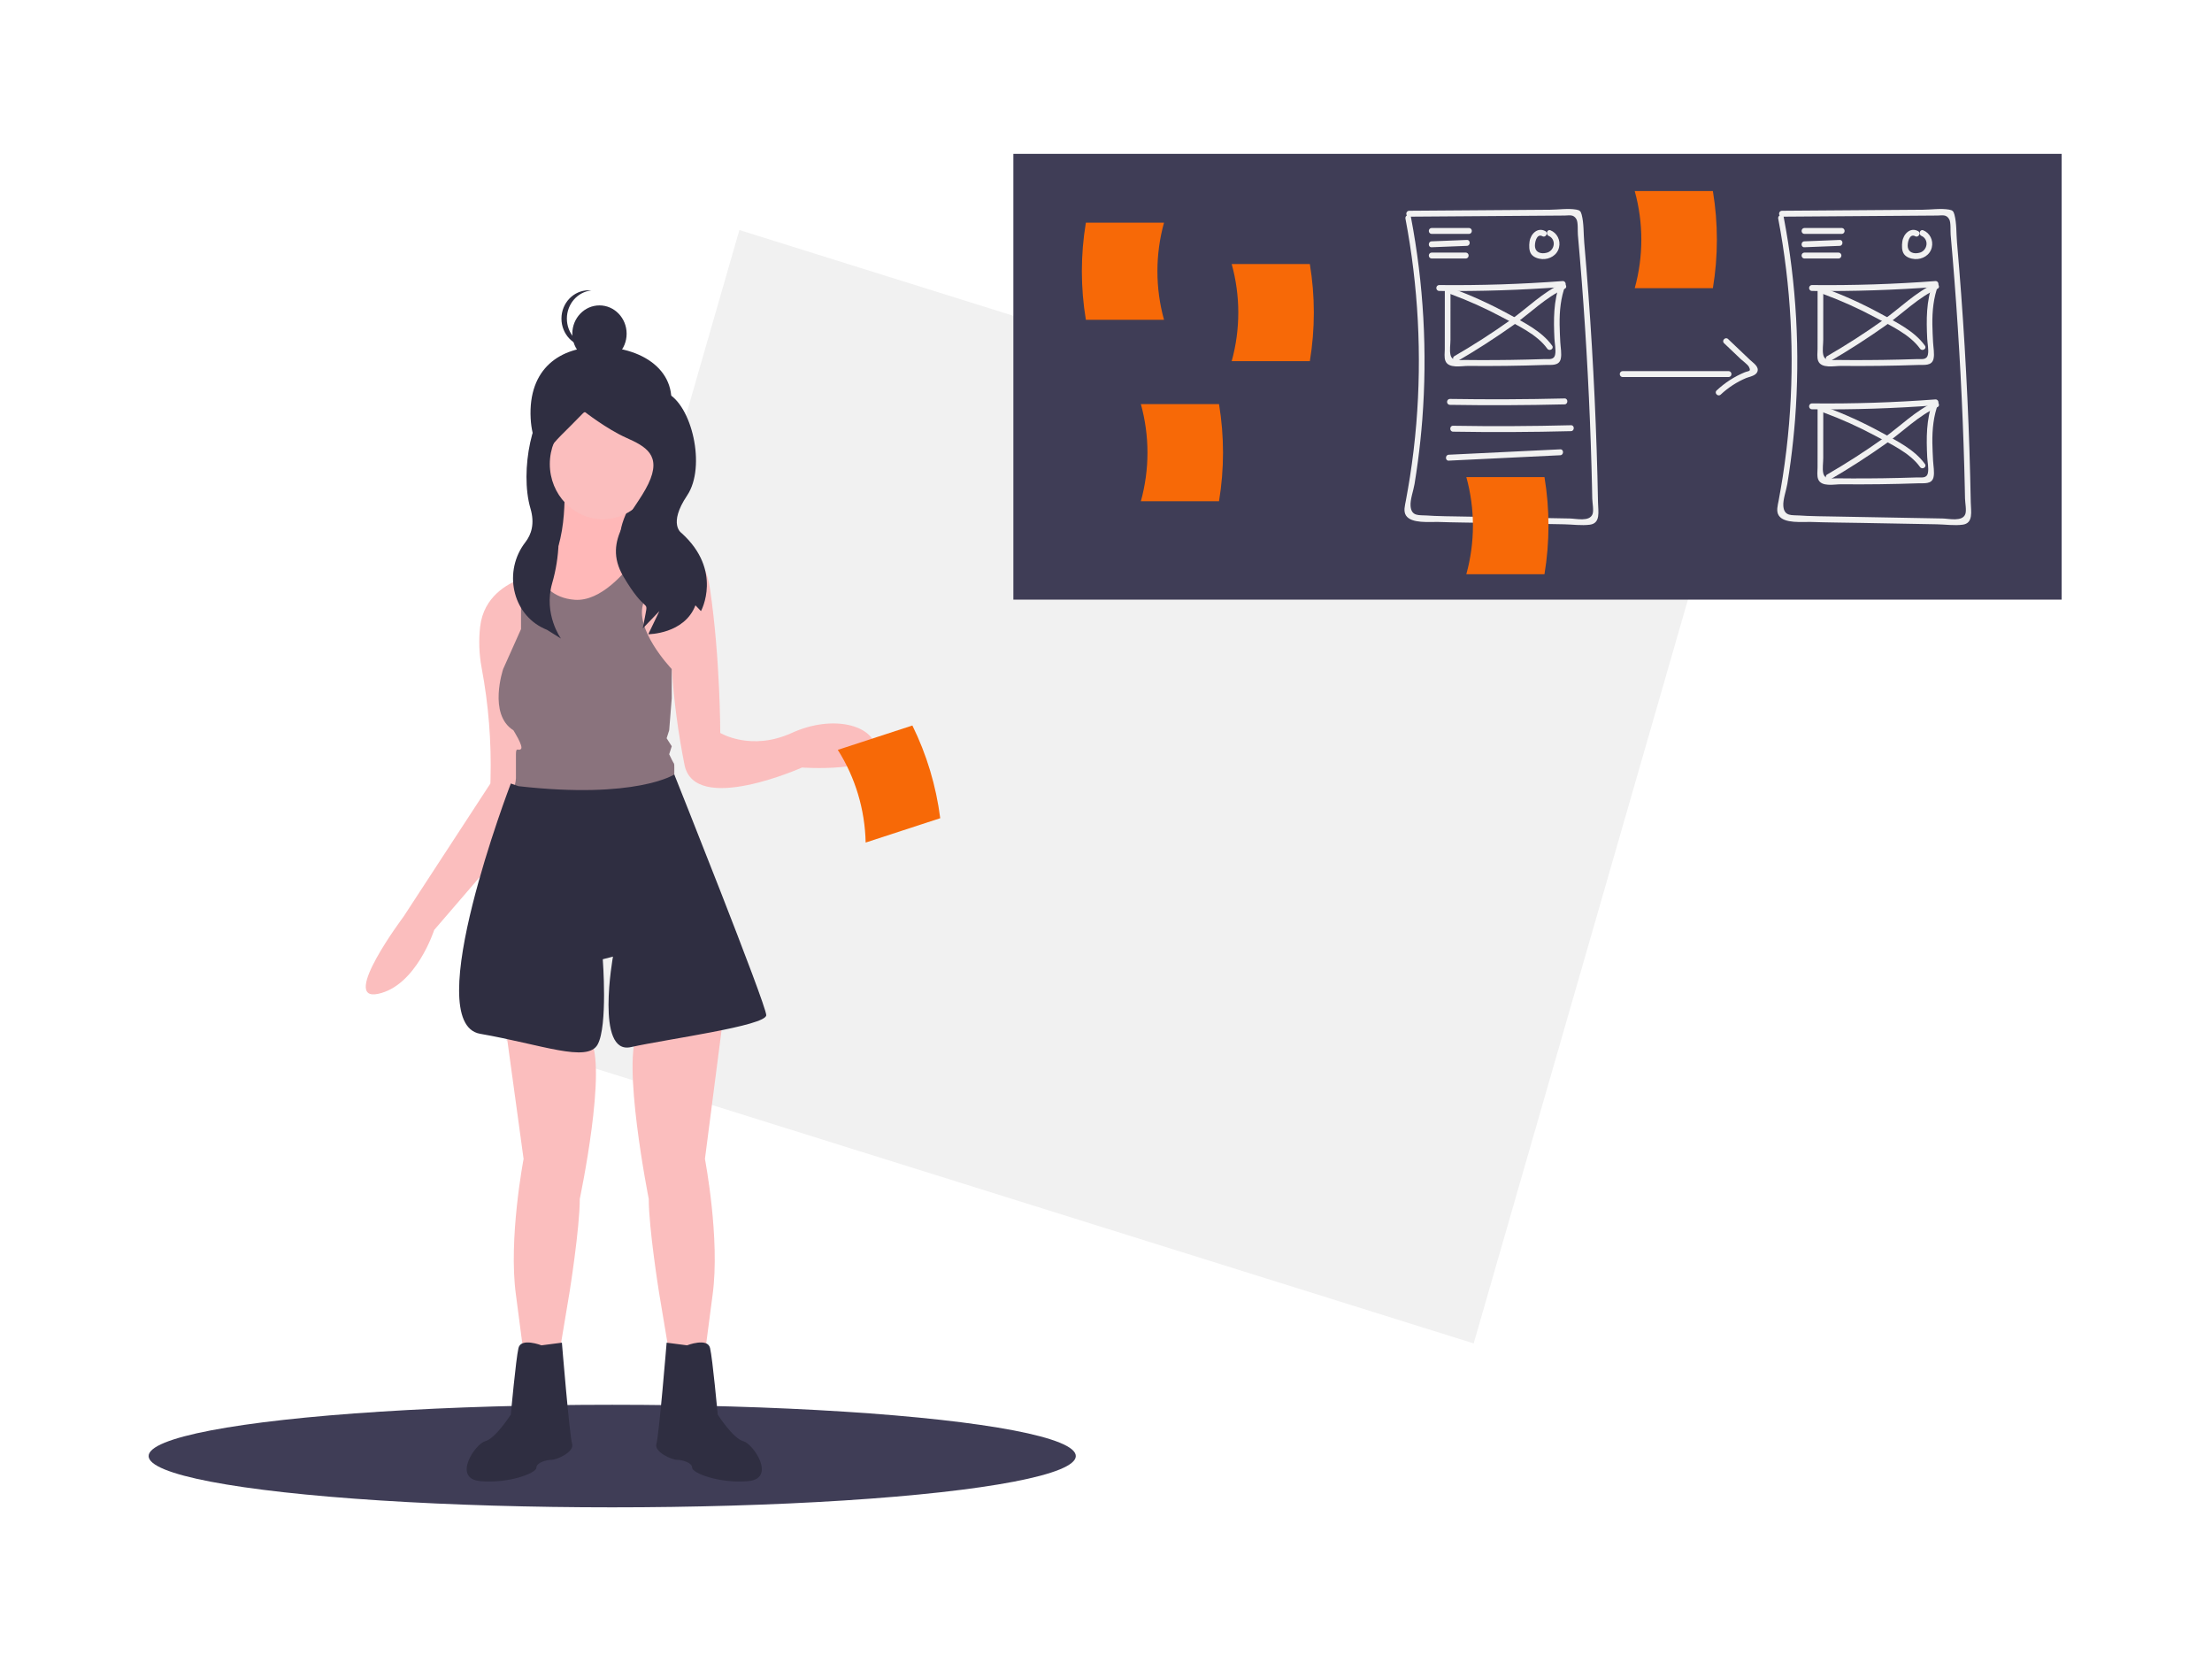
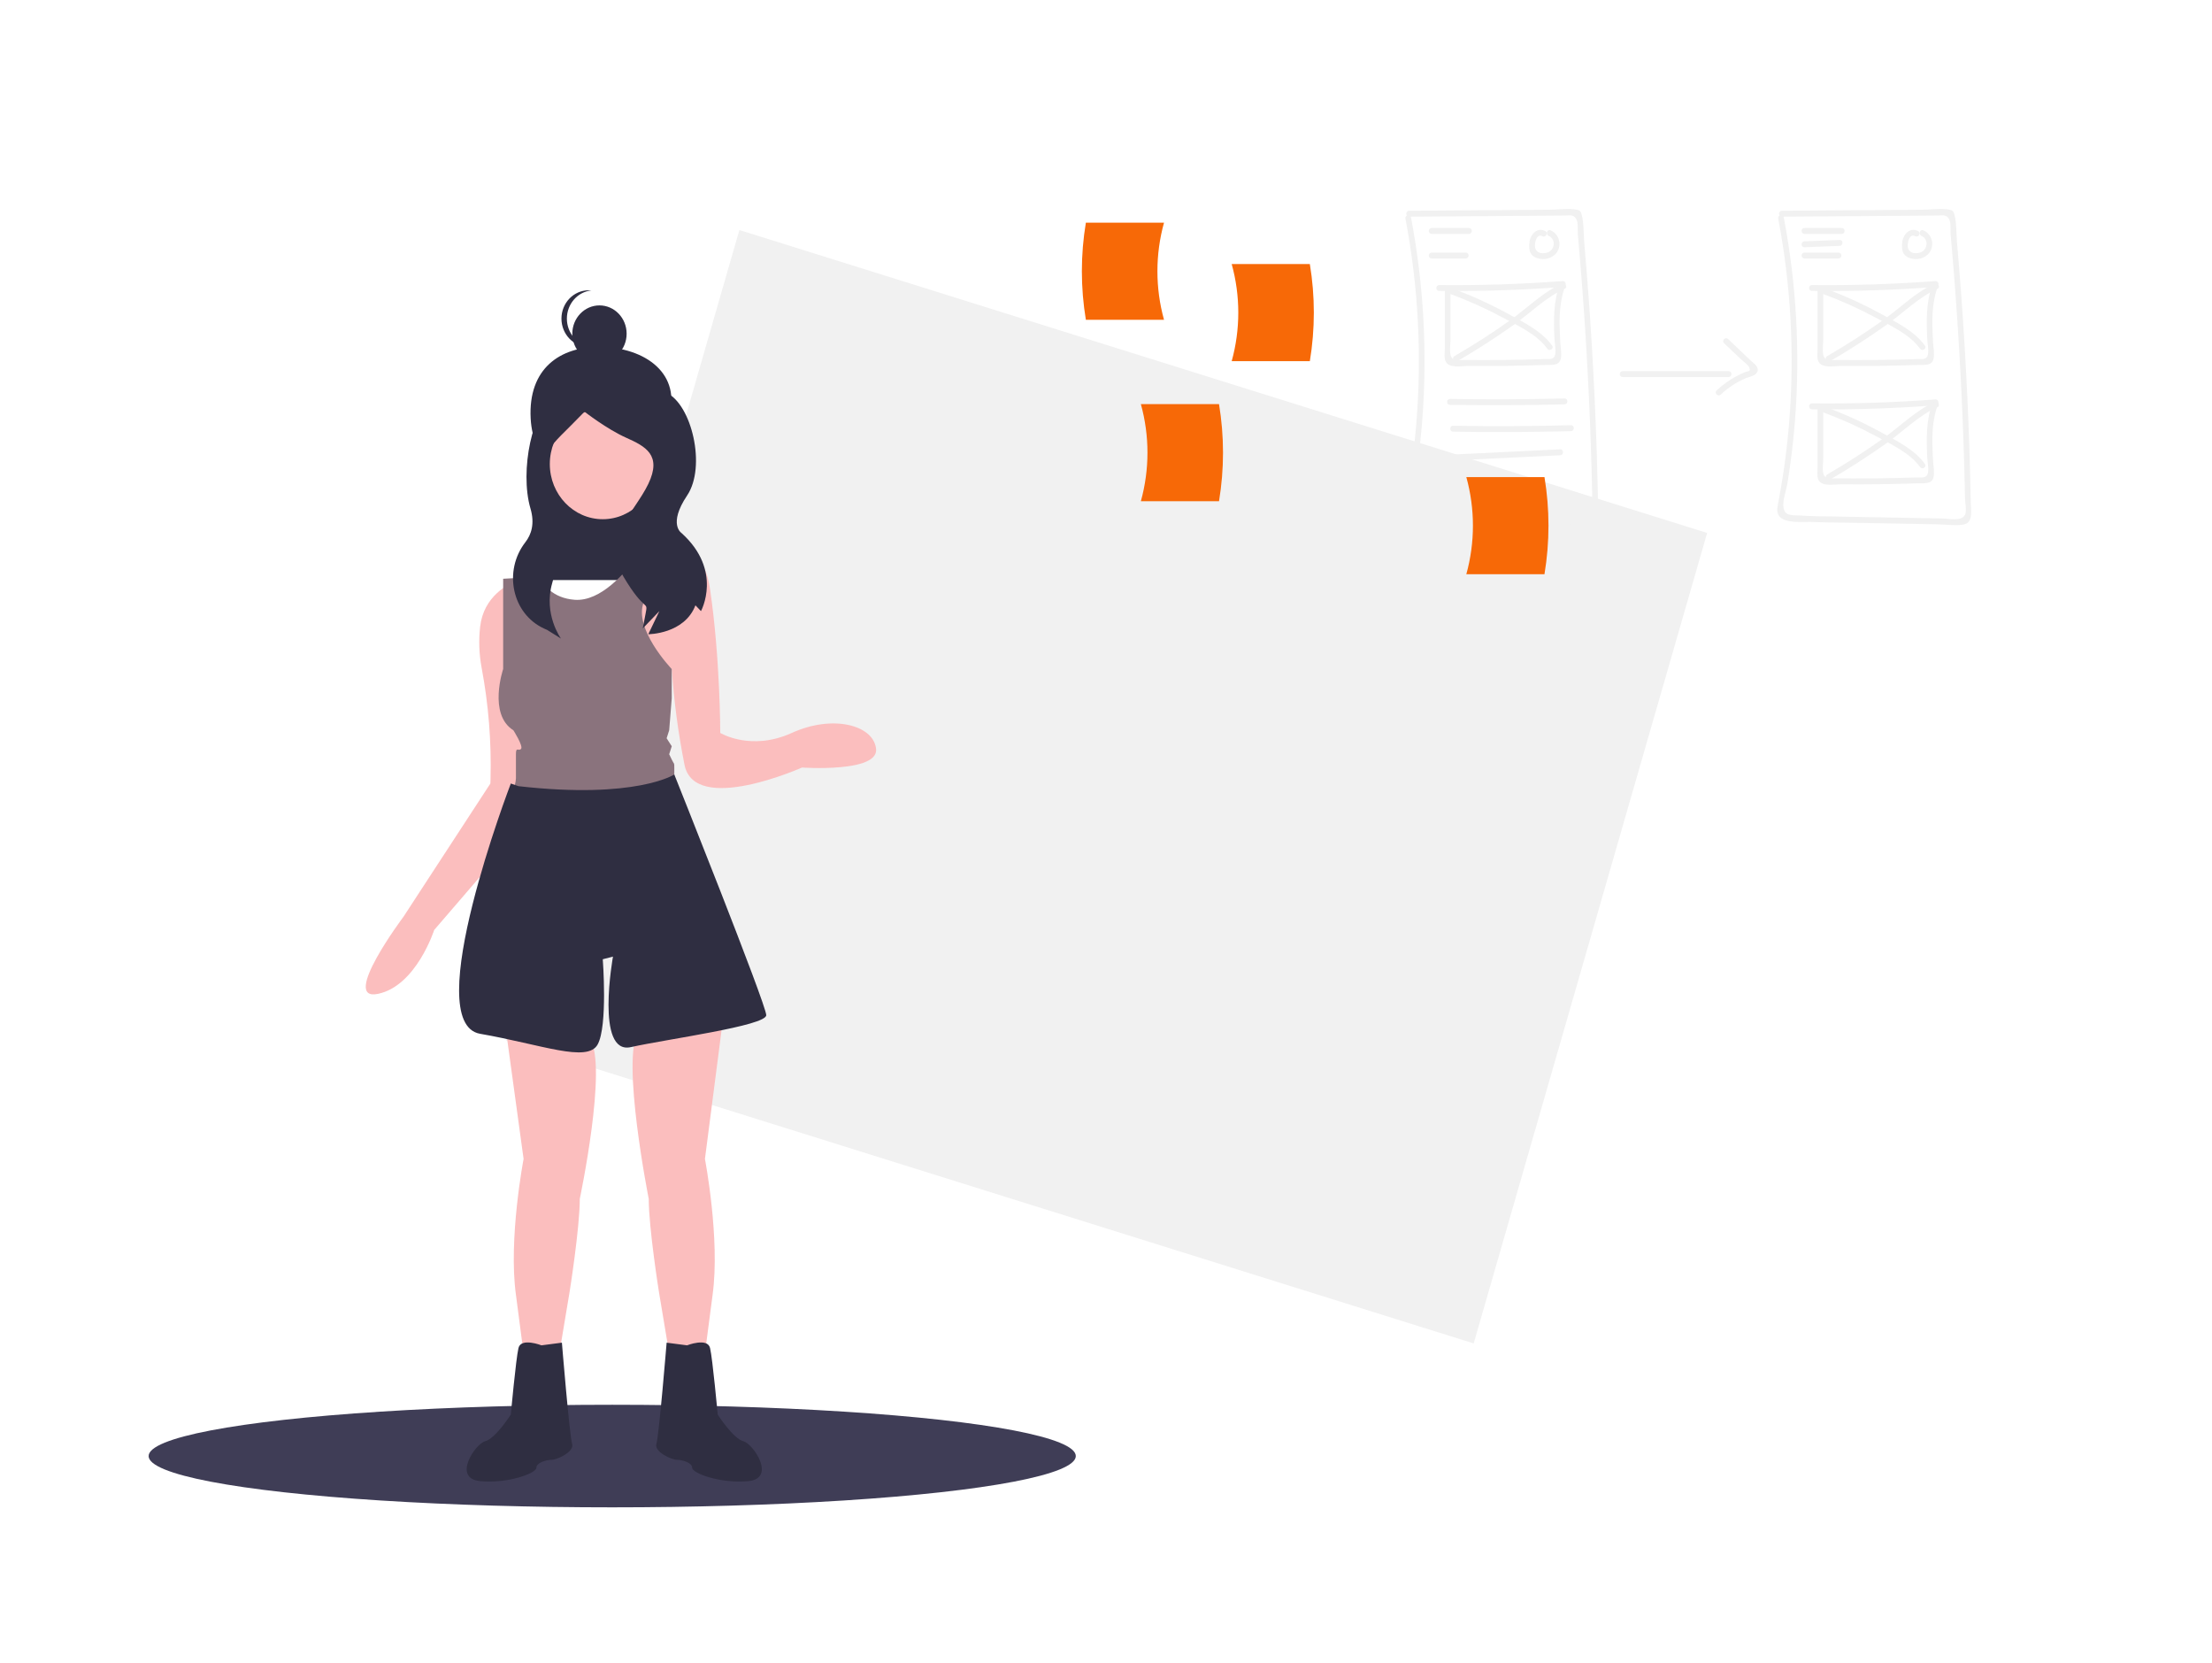
<svg xmlns="http://www.w3.org/2000/svg" width="1280" height="962" viewBox="0 0 1280 962" fill="none">
  <g id="PD2">
    <g id="undraw_design_sprint_x3eb">
      <path id="Rectangle" d="M427.851 133.075L987.854 308.322L852.76 777.173L292.756 601.927L427.851 133.075Z" fill="#F1F1F1" />
      <ellipse id="Oval" cx="354.264" cy="842.331" rx="268.264" ry="29.669" fill="#3F3D56" />
      <rect id="Rectangle_2" x="314.045" y="236.665" width="65.12" height="98.902" fill="#2F2E41" />
-       <path id="Path" d="M326.63 282.288C326.63 282.288 329.08 331.117 307.415 333.119C292.257 334.52 336.976 377.789 336.976 377.789L375.405 322.337C375.405 322.337 346.599 325.411 365.059 291.53L326.63 282.288Z" fill="#FFB8B8" />
      <path id="Path_2" d="M386.704 242.185C379.668 263.894 368.879 283.675 346.892 283.675C324.904 283.675 308.318 265.063 307.079 242.185C305.496 212.951 324.396 200.573 346.892 200.694C373.466 200.838 395.054 216.421 386.704 242.185Z" fill="#2F2E41" />
      <path id="Path_3" d="M292.635 594.976L302.981 670.452C302.981 670.452 294.113 716.662 298.547 749.009L302.981 782.896H323.674L329.586 747.469C329.586 747.469 335.498 710.501 335.498 693.557C335.498 693.557 351.756 616.54 341.41 601.137L292.635 594.976Z" fill="#FBBEBE" />
      <path id="Path_4" d="M418.269 590.354L407.923 670.452C407.923 670.452 416.791 716.662 412.357 749.009L407.923 782.896H387.23L381.318 747.469C381.318 747.469 375.406 710.501 375.406 693.557C375.406 693.557 359.147 611.919 369.493 596.516L418.269 590.354Z" fill="#FBBEBE" />
      <path id="Path_5" d="M397.576 778.275C397.576 778.275 409.401 773.654 410.879 779.816C412.357 785.977 415.313 818.324 415.313 818.324C415.313 818.324 424.181 832.187 430.093 833.727C436.005 835.268 449.308 855.292 433.049 856.832C416.791 858.373 400.533 852.211 400.533 849.131C400.533 846.05 394.62 844.51 391.664 844.51C388.708 844.51 378.362 839.889 379.84 835.268C381.318 830.647 385.752 776.735 385.752 776.735L397.576 778.275Z" fill="#2F2E41" />
      <path id="Path_6" d="M313.328 778.275C313.328 778.275 301.504 773.654 300.026 779.816C298.547 785.977 295.591 818.324 295.591 818.324C295.591 818.324 286.723 832.187 280.811 833.727C274.899 835.268 261.596 855.292 277.855 856.832C294.113 858.373 310.372 852.211 310.372 849.131C310.372 846.05 316.284 844.51 319.24 844.51C322.196 844.51 332.542 839.889 331.064 835.268C329.586 830.647 325.152 776.735 325.152 776.735L313.328 778.275Z" fill="#2F2E41" />
      <ellipse id="Oval_2" cx="348.801" cy="268.425" rx="30.647" ry="31.939" fill="#FBBEBE" />
      <path id="Path_7" d="M464.088 444.018C464.088 444.018 402.015 471.746 396.102 442.477C392.466 424.185 389.997 405.663 388.711 387.031C388.705 387.025 388.698 387.021 388.689 387.019C387.824 386.472 357.242 366.913 363.264 339.869C364.666 334.011 367.299 328.55 370.973 323.882C370.973 323.882 371.882 323.266 373.426 322.41C375.235 321.403 377.104 320.515 379.021 319.751C389.456 315.609 406.811 313.27 410.873 340.816C416.786 380.869 416.786 424.003 416.786 424.003C416.786 424.003 434.524 434.786 458.175 424.003C481.826 413.219 505.477 419.381 506.955 433.246C508.434 447.099 464.088 444.018 464.088 444.018Z" fill="#FBBEBE" />
      <path id="Path_8" d="M307.411 333.114L307.093 343.349L303.567 458.738L302.976 477.908L251.25 537.988C251.25 537.988 240.903 570.326 218.73 574.948C196.557 579.569 233.512 530.285 233.512 530.285L283.771 453.261L283.847 450.67C284.413 429.089 282.688 407.509 278.701 386.324C277.226 378.438 276.941 370.36 277.858 362.383C279.916 345.198 293.483 337.747 301.498 334.814C302.971 334.264 304.474 333.803 305.998 333.433C306.011 333.424 306.027 333.42 306.042 333.422C306.71 333.251 307.159 333.16 307.334 333.125C307.359 333.119 307.385 333.115 307.411 333.114V333.114Z" fill="#FBBEBE" />
-       <path id="Path_9" d="M390.19 444.018V450.18C368.641 477.623 320.945 464.66 303.568 458.738C299.484 457.346 297.075 456.342 297.075 456.342C297.959 454.412 298.462 452.316 298.553 450.18V436.327C298.553 431.705 300.02 434.786 301.499 433.246C302.977 431.705 297.075 422.462 297.075 422.462C282.293 413.219 291.162 387.031 291.162 387.031L301.499 363.924V334.814C302.972 334.263 304.474 333.802 305.999 333.433C306.012 333.424 306.027 333.42 306.043 333.422C306.458 333.26 306.893 333.16 307.335 333.125C307.36 333.119 307.386 333.115 307.411 333.114C308.674 333.003 309.916 332.711 311.101 332.247C313.872 338.203 319.894 346.042 332.541 346.978C347.684 348.108 362.039 331.094 368.641 321.885C370.215 322.227 371.818 322.403 373.426 322.41C375.236 321.403 377.105 320.515 379.021 319.751L372.452 348.519C366.637 363.661 387.956 386.232 388.69 387.02C388.698 387.021 388.706 387.025 388.712 387.031V403.976L387.234 422.462L385.755 427.084L388.712 431.705L387.234 436.327L388.712 439.408C390.19 442.477 390.19 440.948 390.19 444.018Z" fill="#8A737D" />
+       <path id="Path_9" d="M390.19 444.018V450.18C368.641 477.623 320.945 464.66 303.568 458.738C299.484 457.346 297.075 456.342 297.075 456.342C297.959 454.412 298.462 452.316 298.553 450.18V436.327C298.553 431.705 300.02 434.786 301.499 433.246C302.977 431.705 297.075 422.462 297.075 422.462C282.293 413.219 291.162 387.031 291.162 387.031V334.814C302.972 334.263 304.474 333.802 305.999 333.433C306.012 333.424 306.027 333.42 306.043 333.422C306.458 333.26 306.893 333.16 307.335 333.125C307.36 333.119 307.386 333.115 307.411 333.114C308.674 333.003 309.916 332.711 311.101 332.247C313.872 338.203 319.894 346.042 332.541 346.978C347.684 348.108 362.039 331.094 368.641 321.885C370.215 322.227 371.818 322.403 373.426 322.41C375.236 321.403 377.105 320.515 379.021 319.751L372.452 348.519C366.637 363.661 387.956 386.232 388.69 387.02C388.698 387.021 388.706 387.025 388.712 387.031V403.976L387.234 422.462L385.755 427.084L388.712 431.705L387.234 436.327L388.712 439.408C390.19 442.477 390.19 440.948 390.19 444.018Z" fill="#8A737D" />
      <path id="Path_10" d="M300.026 454.805L295.591 453.265C295.591 453.265 242.382 591.895 277.855 598.056C313.328 604.218 339.933 615 345.845 604.218C351.757 593.435 348.801 554.927 348.801 554.927L354.713 553.387C354.713 553.387 344.367 610.379 365.059 605.758C385.752 601.137 443.395 593.435 443.395 587.274C443.395 581.113 390.186 448.044 390.186 448.044C390.186 448.044 368.015 462.507 300.026 454.805Z" fill="#2F2E41" />
      <ellipse id="Oval_3" cx="346.891" cy="193.052" rx="15.715" ry="16.378" fill="#2F2E41" />
      <path id="Path_11" d="M328.033 184.317C328.033 175.906 334.147 168.863 342.177 168.022C341.66 167.968 341.136 167.939 340.605 167.939C331.926 167.939 324.89 175.272 324.89 184.317C324.89 193.362 331.926 200.695 340.605 200.695C341.136 200.695 341.66 200.665 342.177 200.612C334.147 199.77 328.033 192.727 328.033 184.317V184.317Z" fill="#2F2E41" />
      <path id="Path_12" d="M334.237 227.299C334.237 227.299 333.909 225.395 321.075 230.41C308.241 235.426 300.548 272.439 306.965 294.173C309.551 302.932 307.447 309.247 304.014 313.666C291.129 330.247 296.201 355.151 314.969 363.678C315.498 363.918 316.039 364.156 316.59 364.391L324.612 369.407C324.612 369.407 314.386 355.385 319.503 337.449C323.947 322.167 324.496 305.942 321.096 290.372C320.509 287.745 319.842 285.038 319.084 282.275C312.667 258.869 315.788 261.572 338.248 238.166C338.248 238.166 351.082 248.197 362.311 253.212C373.541 258.228 383.167 263.244 375.145 279.962C367.124 296.681 347.873 311.728 360.707 333.462C373.541 355.196 375.145 346.837 373.541 355.196V355.196L371.937 363.555L381.562 353.524L375.145 366.899C375.145 366.899 396.001 366.899 402.418 350.18L405.626 353.524C405.626 353.524 418.46 330.118 394.396 308.384C394.396 308.384 386.375 303.368 397.605 286.65C408.835 269.931 400.21 233.986 385.772 227.299C371.334 220.611 334.237 227.299 334.237 227.299Z" fill="#2F2E41" />
-       <path id="Path_13" d="M500.918 487.421L544.075 473.331C541.687 454.626 536.234 436.487 527.955 419.705L484.798 433.795C494.925 449.724 500.515 468.317 500.918 487.421V487.421Z" fill="#F76907" />
      <g id="Group 2">
-         <rect id="Rectangle_3" x="586.395" y="89" width="606.605" height="257.889" fill="#3F3D56" />
        <path id="Path_14" d="M673.576 185.006H628.35C625.264 166.412 625.264 147.404 628.35 128.811H673.576C668.481 147.166 668.481 166.651 673.576 185.006V185.006Z" fill="#F76907" />
        <path id="Path_15" d="M712.729 208.944H757.955C761.041 190.35 761.041 171.342 757.955 152.748H712.729C717.825 171.104 717.825 190.588 712.729 208.944Z" fill="#F76907" />
        <path id="Path_16" d="M813.285 126.502C820.713 165.507 822.827 205.407 819.566 245.027C818.709 255.343 817.484 265.615 815.893 275.844C815.166 280.495 814.34 285.123 813.49 289.75C813.003 292.402 811.982 295.702 813.581 298.198C816.697 303.059 827.375 301.79 832.08 301.949C841.869 302.279 851.672 302.335 861.464 302.513L890.923 303.049L905.108 303.307C909.94 303.394 915.234 304.175 920.028 303.531C926.339 302.683 924.801 295.796 924.706 290.679C924.517 280.564 924.258 270.45 923.93 260.338C922.628 220.266 920.231 180.254 916.74 140.302C916.294 135.206 916.573 129.108 915.255 124.179C914.722 122.187 914.193 121.611 912.117 121.253C907.36 120.433 901.693 121.297 896.881 121.331L880.791 121.448L815.357 121.923C814.472 121.955 813.771 122.712 813.771 123.634C813.771 124.557 814.472 125.314 815.357 125.346L868.991 124.957L892.59 124.786L905.462 124.693C908.108 124.673 910.58 123.839 912.24 126.872C913.289 128.792 912.859 133.591 913.059 135.825C916.264 171.643 918.588 207.53 920.033 243.488C920.394 252.473 920.7 261.461 920.95 270.45C921.055 274.196 921.149 277.942 921.235 281.688C921.286 283.936 921.334 286.184 921.378 288.431C921.424 290.75 922.344 295.294 921.537 297.423C919.814 301.965 912.136 300.011 908.381 299.943L895.288 299.705L869.102 299.228L842.916 298.752C838.586 298.673 834.251 298.639 829.924 298.447C828.489 298.383 827.051 298.311 825.618 298.205C821.35 297.888 816.755 298.939 816.247 292.792C815.934 288.998 817.925 283.766 818.547 279.971C819.249 275.685 819.887 271.389 820.461 267.082C821.533 259.035 822.388 250.961 823.025 242.861C826.033 203.642 823.821 164.179 816.452 125.592C816.042 123.433 812.876 124.347 813.285 126.502V126.502Z" fill="#F1F1F1" />
        <path id="Path_17" d="M1028.99 126.502C1036.42 165.507 1038.53 205.407 1035.27 245.027C1034.41 255.343 1033.19 265.615 1031.6 275.844C1030.87 280.495 1030.05 285.123 1029.2 289.75C1028.71 292.402 1027.69 295.702 1029.29 298.198C1032.4 303.059 1043.08 301.79 1047.79 301.949C1057.57 302.279 1067.38 302.335 1077.17 302.513L1106.63 303.049L1120.81 303.307C1125.65 303.394 1130.94 304.175 1135.73 303.531C1142.04 302.683 1140.51 295.796 1140.41 290.679C1140.22 280.564 1139.96 270.45 1139.64 260.338C1138.33 220.266 1135.94 180.254 1132.45 140.302C1132 135.206 1132.28 129.108 1130.96 124.179C1130.43 122.187 1129.9 121.611 1127.82 121.253C1123.07 120.433 1117.4 121.297 1112.59 121.331L1096.5 121.448L1031.06 121.923C1030.18 121.955 1029.48 122.712 1029.48 123.634C1029.48 124.557 1030.18 125.314 1031.06 125.346L1084.7 124.957L1108.3 124.786L1121.17 124.693C1123.81 124.673 1126.29 123.839 1127.95 126.872C1129 128.792 1128.57 133.591 1128.77 135.825C1131.97 171.643 1134.29 207.53 1135.74 243.488C1136.1 252.473 1136.41 261.461 1136.66 270.45C1136.76 274.196 1136.86 277.942 1136.94 281.688C1136.99 283.936 1137.04 286.184 1137.08 288.431C1137.13 290.75 1138.05 295.294 1137.24 297.423C1135.52 301.965 1127.84 300.011 1124.09 299.943L1110.99 299.705L1084.81 299.228L1058.62 298.752C1054.29 298.673 1049.96 298.639 1045.63 298.447C1044.19 298.383 1042.76 298.311 1041.32 298.205C1037.06 297.888 1032.46 298.939 1031.95 292.792C1031.64 288.998 1033.63 283.766 1034.25 279.971C1034.96 275.685 1035.59 271.389 1036.17 267.082C1037.24 259.035 1038.09 250.961 1038.73 242.861C1041.74 203.642 1039.53 164.179 1032.16 125.592C1031.75 123.433 1028.58 124.347 1028.99 126.502V126.502Z" fill="#F1F1F1" />
        <path id="Path_18" d="M828.388 135.313H850.115C851 135.281 851.701 134.525 851.701 133.602C851.701 132.679 851 131.922 850.115 131.89H828.388C827.503 131.922 826.802 132.679 826.802 133.602C826.802 134.525 827.503 135.281 828.388 135.313V135.313Z" fill="#F1F1F1" />
-         <path id="Path_19" d="M828.387 143.036L848.866 142.229C850.974 142.146 850.984 138.723 848.866 138.806L828.387 139.613C826.28 139.696 826.269 143.119 828.387 143.036Z" fill="#F1F1F1" />
        <path id="Path_20" d="M828.388 149.546H848.253C849.138 149.514 849.839 148.757 849.839 147.834C849.839 146.911 849.138 146.155 848.253 146.123H828.388C827.503 146.155 826.802 146.911 826.802 147.834C826.802 148.757 827.503 149.514 828.388 149.546V149.546Z" fill="#F1F1F1" />
        <path id="Path_21" d="M894.216 133.706C889.757 131.282 885.71 135.269 885.082 139.824C884.775 142.051 884.709 145.095 886.071 146.987C887.461 148.919 890.136 149.729 892.357 149.872C896.597 150.145 901.108 147.68 902.151 143.155C903.17 138.994 901.008 134.703 897.143 133.214C895.142 132.492 894.281 135.797 896.27 136.515C898.163 137.336 899.309 139.362 899.08 141.485C898.812 143.929 897.019 145.889 894.69 146.284C891.979 146.934 888.802 146.237 888.278 143.049C887.885 140.665 889.128 134.797 892.558 136.662C894.43 137.68 896.093 134.727 894.216 133.706V133.706Z" fill="#F1F1F1" />
        <path id="Path_22" d="M1044.09 135.313H1065.82C1066.71 135.281 1067.41 134.525 1067.41 133.602C1067.41 132.679 1066.71 131.922 1065.82 131.89H1044.09C1043.21 131.922 1042.51 132.679 1042.51 133.602C1042.51 134.525 1043.21 135.281 1044.09 135.313V135.313Z" fill="#F1F1F1" />
        <path id="Path_23" d="M1044.09 143.036L1064.57 142.229C1066.68 142.146 1066.69 138.723 1064.57 138.806L1044.09 139.613C1041.99 139.696 1041.98 143.119 1044.09 143.036Z" fill="#F1F1F1" />
        <path id="Path_24" d="M1044.09 149.546H1063.96C1064.84 149.514 1065.55 148.757 1065.55 147.834C1065.55 146.911 1064.84 146.155 1063.96 146.123H1044.09C1043.21 146.155 1042.51 146.911 1042.51 147.834C1042.51 148.757 1043.21 149.514 1044.09 149.546V149.546Z" fill="#F1F1F1" />
        <path id="Path_25" d="M1109.92 133.706C1105.46 131.282 1101.42 135.269 1100.79 139.824C1100.48 142.051 1100.42 145.095 1101.78 146.987C1103.17 148.919 1105.84 149.729 1108.06 149.872C1112.3 150.145 1116.81 147.68 1117.86 143.155C1118.88 138.994 1116.71 134.703 1112.85 133.214C1110.85 132.492 1109.99 135.797 1111.98 136.515C1113.87 137.336 1115.02 139.362 1114.79 141.485C1114.52 143.929 1112.73 145.889 1110.4 146.284C1107.69 146.934 1104.51 146.237 1103.98 143.049C1103.59 140.665 1104.83 134.797 1108.26 136.662C1110.14 137.68 1111.8 134.727 1109.92 133.706V133.706Z" fill="#F1F1F1" />
        <path id="Path_26" d="M832.733 168.319C856.631 168.581 880.505 167.812 904.354 166.012L902.77 163.845C898.866 174.154 898.974 185.019 899.491 195.924C899.621 198.657 900.443 202.341 899.911 205.047C899.242 208.451 896.311 207.637 893.395 207.735C886.974 207.952 880.55 208.107 874.126 208.202C868.058 208.291 861.991 208.326 855.922 208.307C853.067 208.298 850.211 208.277 847.356 208.244C844.003 208.205 840.192 209.22 839.326 205.172C838.771 202.58 839.33 199.169 839.331 196.503L839.337 186.75L839.35 167.244C839.319 166.322 838.593 165.591 837.708 165.591C836.822 165.591 836.096 166.322 836.065 167.244L836.05 191.085L836.043 201.921C836.041 204.074 835.612 206.674 836.384 208.718C838.157 213.418 845.823 211.655 849.497 211.69C856.993 211.762 864.489 211.75 871.984 211.654C879.48 211.56 886.973 211.382 894.465 211.122C897.693 211.011 902.159 211.776 903.138 207.627C903.825 204.719 903.024 200.927 902.878 197.959C902.711 194.572 902.531 191.184 902.488 187.792C902.386 179.872 903.131 172.167 905.937 164.755C906.07 164.24 905.967 163.69 905.657 163.266C905.347 162.842 904.865 162.592 904.354 162.589C880.517 164.388 856.643 165.157 832.733 164.895C831.848 164.927 831.146 165.684 831.146 166.607C831.146 167.53 831.848 168.287 832.733 168.319L832.733 168.319Z" fill="#F1F1F1" />
        <path id="Path_27" d="M839.545 170.179C849.774 173.952 859.748 178.44 869.397 183.614C878.054 188.276 889.387 193.369 895.345 201.703C896.594 203.449 899.447 201.744 898.182 199.975C892.098 191.465 881.624 186.458 872.826 181.622C862.376 175.906 851.545 170.979 840.418 166.878C838.423 166.138 837.564 169.444 839.545 170.179V170.179Z" fill="#F1F1F1" />
        <path id="Path_28" d="M903.796 164.083C892.941 168.92 883.744 178.24 874.044 185.146C863.544 192.621 852.731 199.578 841.606 206.016C839.76 207.091 841.414 210.049 843.264 208.972C854.365 202.512 865.178 195.555 875.702 188.102C885.4 181.198 894.602 171.875 905.454 167.039C907.392 166.175 905.72 163.225 903.796 164.083L903.796 164.083Z" fill="#F1F1F1" />
        <path id="Path_29" d="M1048.44 168.319C1072.34 168.581 1096.21 167.812 1120.06 166.012L1118.48 163.845C1114.57 174.154 1114.68 185.019 1115.2 195.924C1115.33 198.657 1116.15 202.341 1115.62 205.047C1114.95 208.451 1112.02 207.637 1109.1 207.735C1102.68 207.952 1096.26 208.107 1089.83 208.202C1083.77 208.291 1077.7 208.326 1071.63 208.307C1068.77 208.298 1065.92 208.277 1063.06 208.244C1059.71 208.205 1055.9 209.22 1055.03 205.172C1054.48 202.58 1055.04 199.169 1055.04 196.503L1055.04 186.75L1055.06 167.244C1055.03 166.322 1054.3 165.591 1053.41 165.591C1052.53 165.591 1051.8 166.322 1051.77 167.244L1051.76 191.085L1051.75 201.921C1051.75 204.074 1051.32 206.674 1052.09 208.718C1053.86 213.418 1061.53 211.655 1065.2 211.69C1072.7 211.762 1080.2 211.75 1087.69 211.654C1095.19 211.56 1102.68 211.382 1110.17 211.122C1113.4 211.011 1117.87 211.776 1118.85 207.627C1119.53 204.719 1118.73 200.927 1118.59 197.959C1118.42 194.572 1118.24 191.184 1118.19 187.792C1118.09 179.872 1118.84 172.167 1121.64 164.755C1121.78 164.24 1121.67 163.69 1121.36 163.266C1121.05 162.842 1120.57 162.592 1120.06 162.589C1096.22 164.388 1072.35 165.157 1048.44 164.895C1047.56 164.927 1046.85 165.684 1046.85 166.607C1046.85 167.53 1047.56 168.287 1048.44 168.319L1048.44 168.319Z" fill="#F1F1F1" />
        <path id="Path_30" d="M1055.25 170.179C1065.48 173.952 1075.45 178.44 1085.1 183.614C1093.76 188.276 1105.09 193.369 1111.05 201.703C1112.3 203.449 1115.15 201.744 1113.89 199.975C1107.8 191.465 1097.33 186.458 1088.53 181.622C1078.08 175.906 1067.25 170.979 1056.12 166.878C1054.13 166.138 1053.27 169.444 1055.25 170.179V170.179Z" fill="#F1F1F1" />
        <path id="Path_31" d="M1119.5 164.083C1108.65 168.92 1099.45 178.24 1089.75 185.146C1079.25 192.621 1068.44 199.578 1057.31 206.016C1055.47 207.091 1057.12 210.049 1058.97 208.972C1070.07 202.512 1080.88 195.555 1091.41 188.102C1101.11 181.198 1110.31 171.875 1121.16 167.039C1123.1 166.175 1121.43 163.225 1119.5 164.083L1119.5 164.083Z" fill="#F1F1F1" />
        <path id="Path_32" d="M1048.44 236.785C1072.34 237.047 1096.21 236.278 1120.06 234.478L1118.48 232.312C1114.57 242.62 1114.68 253.485 1115.2 264.391C1115.33 267.123 1116.15 270.807 1115.62 273.514C1114.95 276.917 1112.02 276.103 1109.1 276.202C1102.68 276.418 1096.26 276.573 1089.83 276.668C1083.77 276.757 1077.7 276.793 1071.63 276.774C1068.77 276.764 1065.92 276.743 1063.06 276.71C1059.71 276.671 1055.9 277.686 1055.03 273.638C1054.48 271.046 1055.04 267.636 1055.04 264.969L1055.04 255.216L1055.06 235.711C1055.03 234.788 1054.3 234.057 1053.41 234.057C1052.53 234.057 1051.8 234.788 1051.77 235.711L1051.76 259.551L1051.75 270.387C1051.75 272.54 1051.32 275.14 1052.09 277.184C1053.86 281.884 1061.53 280.121 1065.2 280.156C1072.7 280.228 1080.2 280.216 1087.69 280.121C1095.19 280.026 1102.68 279.849 1110.17 279.589C1113.4 279.477 1117.87 280.242 1118.85 276.094C1119.53 273.185 1118.73 269.393 1118.59 266.425C1118.42 263.038 1118.24 259.651 1118.19 256.259C1118.09 248.339 1118.84 240.633 1121.64 233.222C1121.78 232.707 1121.67 232.157 1121.36 231.732C1121.05 231.308 1120.57 231.058 1120.06 231.055C1096.22 232.854 1072.35 233.623 1048.44 233.362C1047.56 233.394 1046.85 234.151 1046.85 235.073C1046.85 235.996 1047.56 236.753 1048.44 236.785L1048.44 236.785Z" fill="#F1F1F1" />
        <path id="Path_33" d="M1055.25 238.645C1065.48 242.418 1075.45 246.907 1085.1 252.08C1093.76 256.743 1105.09 261.836 1111.05 270.169C1112.3 271.916 1115.15 270.211 1113.89 268.441C1107.8 259.932 1097.33 254.925 1088.53 250.088C1078.08 244.372 1067.25 239.445 1056.12 235.344C1054.13 234.604 1053.27 237.91 1055.25 238.645Z" fill="#F1F1F1" />
        <path id="Path_34" d="M1119.5 232.549C1108.65 237.386 1099.45 246.707 1089.75 253.613C1079.25 261.088 1068.44 268.044 1057.31 274.483C1055.47 275.557 1057.12 278.515 1058.97 277.439C1070.07 270.978 1080.88 264.021 1091.41 256.568C1101.11 249.664 1110.31 240.341 1121.16 235.505C1123.1 234.641 1121.43 231.691 1119.5 232.549H1119.5Z" fill="#F1F1F1" />
        <path id="Path_35" d="M838.942 234.205C861.085 234.556 883.227 234.464 905.369 233.929C907.479 233.878 907.487 230.454 905.369 230.505C883.229 231.041 861.087 231.133 838.942 230.781C838.057 230.813 837.355 231.57 837.355 232.493C837.355 233.416 838.057 234.173 838.942 234.205Z" fill="#F1F1F1" />
        <path id="Path_36" d="M840.805 249.725C863.568 250.104 886.331 250.002 909.093 249.42C911.203 249.366 911.211 245.942 909.093 245.996C886.334 246.579 863.571 246.681 840.805 246.302C838.69 246.267 838.69 249.69 840.805 249.725Z" fill="#F1F1F1" />
        <path id="Path_37" d="M838.314 266.483L902.878 263.359C904.983 263.257 904.995 259.833 902.878 259.936L838.314 263.06C836.209 263.162 836.197 266.586 838.314 266.483Z" fill="#F1F1F1" />
        <path id="Path_38" d="M938.884 218.12H1000.34C1001.22 218.088 1001.93 217.331 1001.93 216.408C1001.93 215.486 1001.22 214.729 1000.34 214.697H938.884C937.999 214.729 937.298 215.486 937.298 216.408C937.298 217.331 937.999 218.088 938.884 218.12V218.12Z" fill="#F1F1F1" />
        <path id="Path_39" d="M997.647 198.548L1007.25 207.682C1008.35 208.726 1011.37 210.883 1012.05 212.248C1013.46 215.072 1011.94 214.428 1009.53 215.406C1003.59 217.869 998.114 221.411 993.362 225.867C991.772 227.327 994.103 229.74 995.684 228.288C1000.02 224.228 1005 220.986 1010.4 218.707C1012.34 217.909 1016.01 217.441 1016.93 215.037C1018.06 212.094 1014.47 209.922 1012.77 208.305L999.97 196.127C998.411 194.645 996.082 197.059 997.647 198.548L997.647 198.548Z" fill="#F1F1F1" />
        <path id="Path_40" d="M848.504 332.183H893.73C896.816 313.589 896.816 294.581 893.73 275.988H848.504C853.599 294.343 853.599 313.828 848.504 332.183V332.183Z" fill="#F76907" />
        <path id="Path_41" d="M660.172 289.962H705.398C708.484 271.369 708.484 252.361 705.398 233.767H660.172C665.267 252.122 665.267 271.607 660.172 289.962Z" fill="#F76907" />
-         <path id="Path_42" d="M945.955 166.723H991.181C994.267 148.129 994.267 129.121 991.181 110.528H945.955C951.05 128.883 951.05 148.368 945.955 166.723H945.955Z" fill="#F76907" />
      </g>
    </g>
  </g>
</svg>